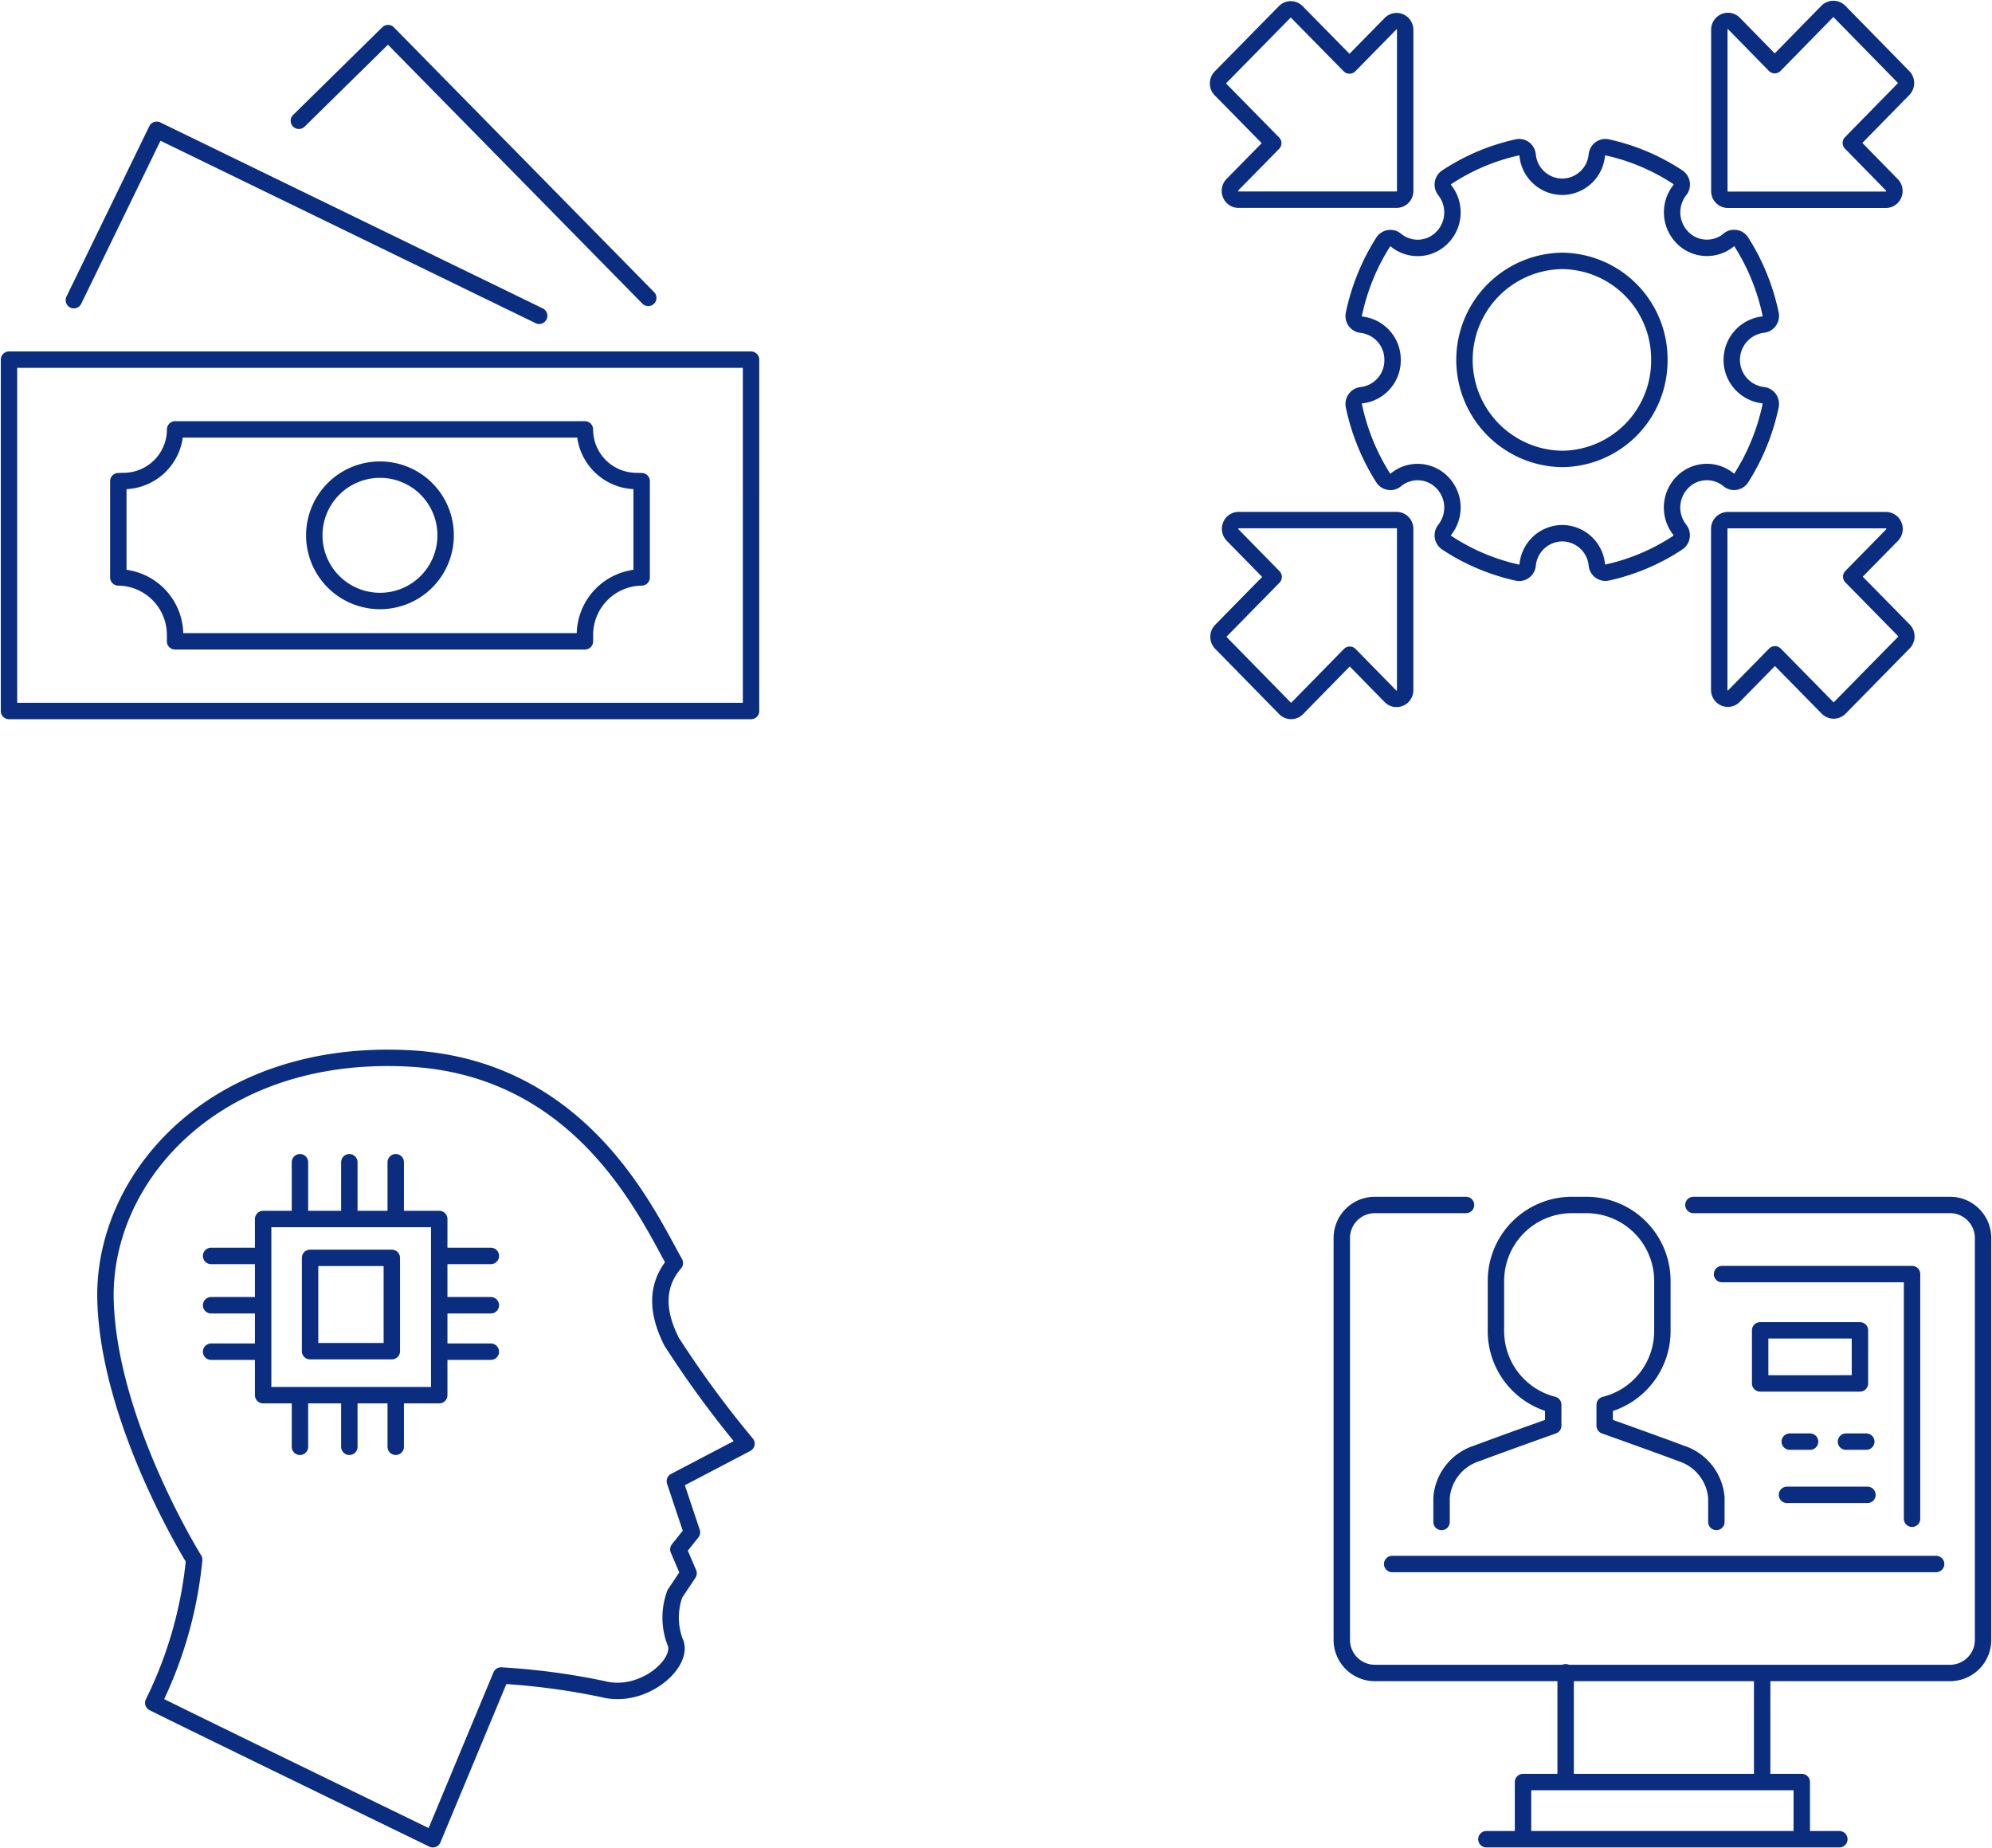
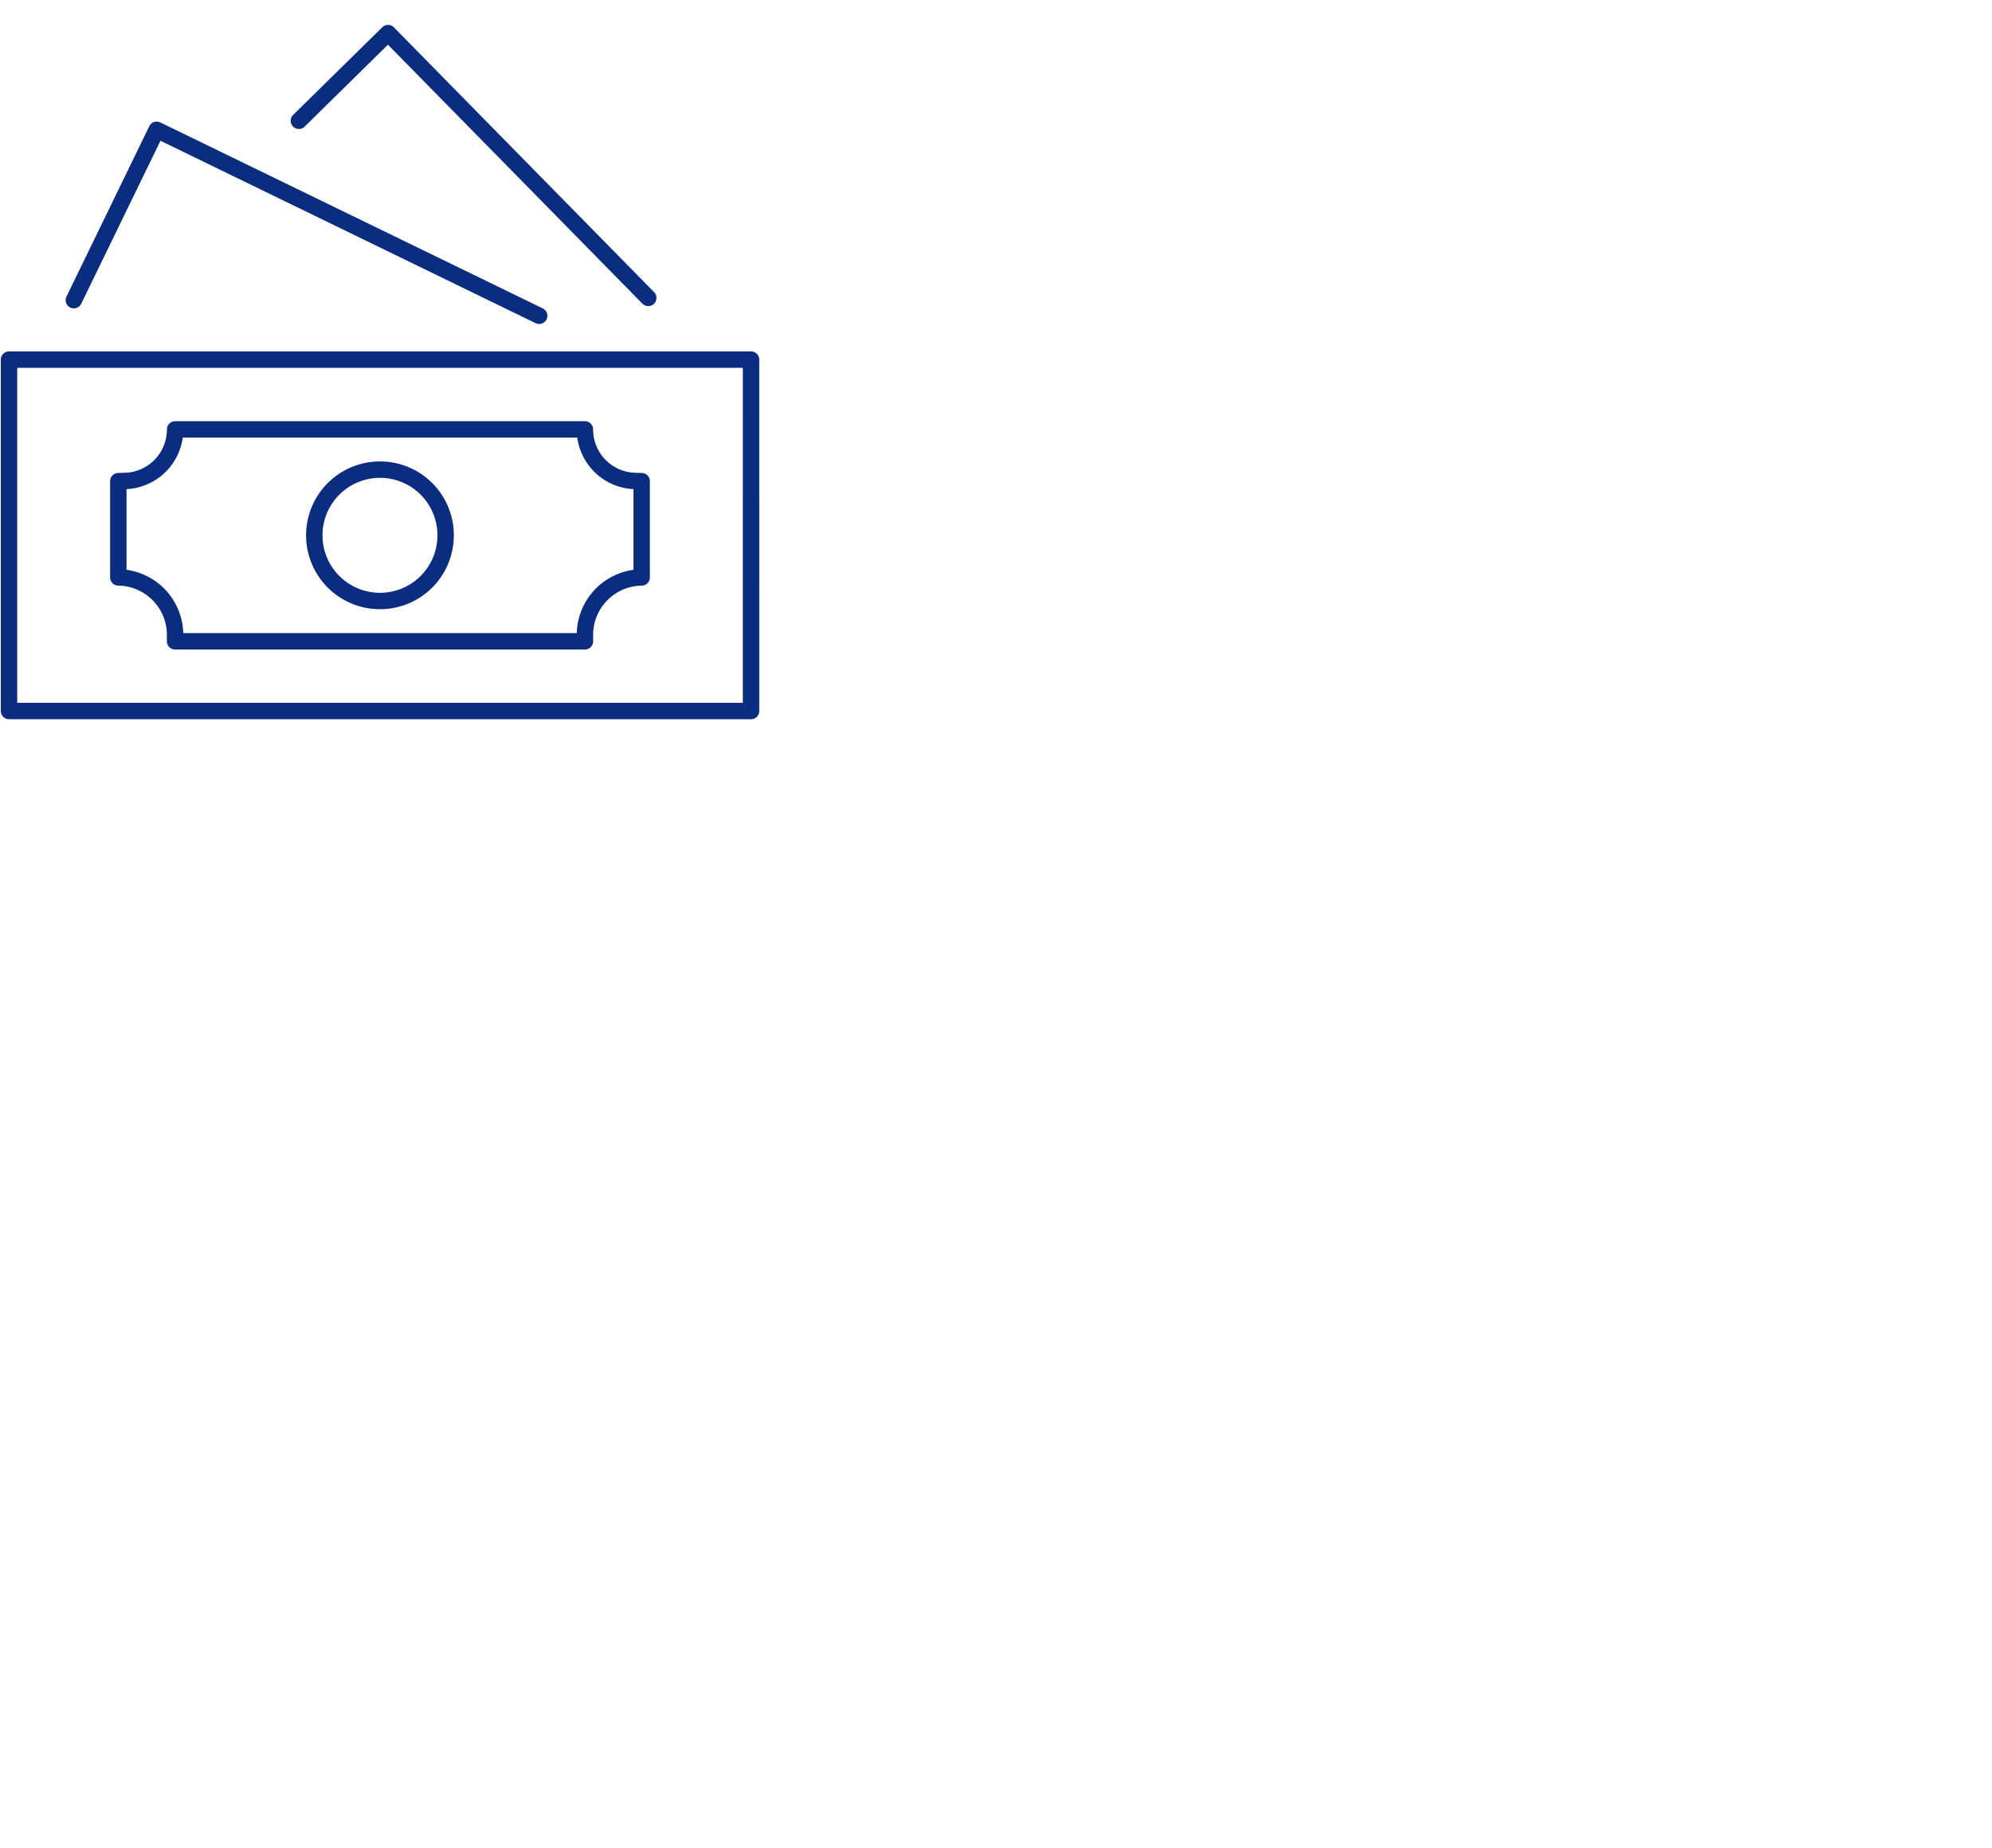
<svg xmlns="http://www.w3.org/2000/svg" width="121.342" height="112.57" viewBox="0 0 121.342 112.57">
  <defs>
    <clipPath id="clip-path">
      <path id="Path_7420" data-name="Path 7420" d="M0,61.262H121.342V-51.308H0Z" transform="translate(0 51.308)" fill="none" />
    </clipPath>
  </defs>
  <g id="Group_6510" data-name="Group 6510" transform="translate(0 51.308)">
    <g id="Group_6515" data-name="Group 6515" transform="translate(0 -51.308)" clip-path="url(#clip-path)">
      <g id="Group_6511" data-name="Group 6511" transform="translate(81.735 73.391)">
-         <path id="Path_7415" data-name="Path 7415" d="M4.118,0H-1.435A2.016,2.016,0,0,0-3.449,2.018v24.47a2.016,2.016,0,0,0,2.014,2.018H33.6a2.016,2.016,0,0,0,2.014-2.018V2.018A2.016,2.016,0,0,0,33.6,0H17.971" transform="translate(3.449)" fill="none" stroke="#0b2d80" stroke-linecap="round" stroke-linejoin="round" stroke-width="1" />
-       </g>
+         </g>
      <g id="Group_6512" data-name="Group 6512" transform="translate(84.804 73.392)">
-         <path id="Path_7416" data-name="Path 7416" d="M10.747,10.507V9.018a3.1,3.1,0,0,0-2.152-2.69c-1.49-.562-4.651-1.685-4.651-1.685V3.372A4.63,4.63,0,0,0,7.458-1.121V-4.173A4.627,4.627,0,0,0,2.831-8.8H1.947A4.627,4.627,0,0,0-2.68-4.173v3.052A4.628,4.628,0,0,0,.808,3.366V4.643S-2.351,5.766-3.841,6.328a3.093,3.093,0,0,0-2.152,2.69v1.49M-9,13.068H24.133m-4.64-11H13.415V-1.165h6.077Zm-8.4-6.657H22.667v14.9M19.949,8.855h-4.9m.169-3.241h1.237m2.187,0h1.237M15.949,29.83H-1.03V26.348H15.949Zm-19.211,0h21.5M1.565,26.2V19.661m11.971,6.687V19.814" transform="translate(9.001 8.8)" fill="none" stroke="#0b2d80" stroke-linecap="round" stroke-linejoin="round" stroke-width="1" />
-       </g>
+         </g>
      <path id="Path_7417" data-name="Path 7417" d="M45.451-9.1H.25V-30.5h45.2ZM26.846-19.8a3.994,3.994,0,0,1-4,4,4,4,0,0,1-4-4,4,4,0,0,1,4-4A3.994,3.994,0,0,1,26.846-19.8Zm8.486,6.455v-.391a3.5,3.5,0,0,1,3.456-3.5h0v-5.862l-.4-.011a3.14,3.14,0,0,1-3.058-3.142H10.369a3.142,3.142,0,0,1-3.061,3.142l-.4.011v5.862a3.5,3.5,0,0,1,3.458,3.5v.391ZM4.2-34.123,9.245-44.5l23.3,11.328M17.907-45.049l5.432-5.34,15.85,16.128" transform="translate(0.299 52.405)" fill="none" stroke="#0b2d80" stroke-linecap="round" stroke-linejoin="round" stroke-width="1" />
      <g id="Group_6513" data-name="Group 6513" transform="translate(74.197 0.548)">
-         <path id="Path_7418" data-name="Path 7418" d="M22.722,2.66a.542.542,0,0,0,0-.755l-3.9-3.982a.53.53,0,0,0-.742,0l-3.2,3.269L12.4-1.342a.517.517,0,0,0-.57-.116.538.538,0,0,0-.325.494V8.858a.53.53,0,0,0,.524.535h9.616a.526.526,0,0,0,.485-.331.542.542,0,0,0-.114-.581l-2.5-2.552ZM12.081,11.84a2.086,2.086,0,0,1-2.828-.154A2.188,2.188,0,0,1,9.1,8.8a.543.543,0,0,0,.11-.419.53.53,0,0,0-.233-.364A12.726,12.726,0,0,0,4.674,6.2a.508.508,0,0,0-.417.09.532.532,0,0,0-.213.377A2.13,2.13,0,0,1,1.936,8.6,2.132,2.132,0,0,1-.173,6.664a.532.532,0,0,0-.213-.377A.506.506,0,0,0-.8,6.2a12.763,12.763,0,0,0-4.3,1.821.53.53,0,0,0-.233.364.552.552,0,0,0,.11.419,2.188,2.188,0,0,1-.151,2.885,2.083,2.083,0,0,1-2.828.154.516.516,0,0,0-.412-.112.529.529,0,0,0-.358.237,13.275,13.275,0,0,0-1.784,4.388.547.547,0,0,0,.088.428.52.52,0,0,0,.369.217,2.14,2.14,0,0,1,1.9,2.148,2.136,2.136,0,0,1-1.9,2.148.53.53,0,0,0-.369.219.542.542,0,0,0-.088.426,13.275,13.275,0,0,0,1.784,4.388.522.522,0,0,0,.358.237.5.5,0,0,0,.412-.112,2.084,2.084,0,0,1,2.828.156,2.185,2.185,0,0,1,.151,2.883.554.554,0,0,0-.11.421.539.539,0,0,0,.233.364A12.758,12.758,0,0,0-.8,32.1a.455.455,0,0,0,.11.013.508.508,0,0,0,.307-.1.527.527,0,0,0,.213-.375A2.132,2.132,0,0,1,1.936,29.7,2.131,2.131,0,0,1,4.044,31.63a.532.532,0,0,0,.213.375.509.509,0,0,0,.417.09,12.721,12.721,0,0,0,4.3-1.819.539.539,0,0,0,.233-.364.545.545,0,0,0-.11-.421,2.185,2.185,0,0,1,.151-2.883,2.084,2.084,0,0,1,2.828-.156.5.5,0,0,0,.412.112.517.517,0,0,0,.358-.237,13.275,13.275,0,0,0,1.784-4.388.542.542,0,0,0-.088-.426.53.53,0,0,0-.369-.219,2.165,2.165,0,0,1,0-4.3.52.52,0,0,0,.369-.217.547.547,0,0,0,.088-.428,13.275,13.275,0,0,0-1.784-4.388.519.519,0,0,0-.77-.125Zm-4.23,7.306a5.981,5.981,0,0,1-5.915,6.031,6.032,6.032,0,0,1,0-12.063A5.981,5.981,0,0,1,7.851,19.146ZM-7.63,8.852V-.953a.536.536,0,0,0-.323-.494.513.513,0,0,0-.57.116l-2.5,2.545-3.208-3.262a.513.513,0,0,0-.739,0l-3.905,3.973a.542.542,0,0,0-.154.38.54.54,0,0,0,.154.377l3.205,3.262-2.486,2.53a.541.541,0,0,0-.112.581.519.519,0,0,0,.483.331h9.634A.528.528,0,0,0-7.63,8.852Zm-11.22,26.78a.545.545,0,0,0,0,.757l3.9,3.98a.513.513,0,0,0,.371.158.52.52,0,0,0,.371-.158l3.2-3.267,2.481,2.532a.514.514,0,0,0,.57.116.53.53,0,0,0,.325-.494V29.434a.529.529,0,0,0-.524-.533h-9.616a.524.524,0,0,0-.485.329.541.541,0,0,0,.114.581l2.5,2.552ZM11.5,29.44v9.805a.532.532,0,0,0,.323.494.516.516,0,0,0,.57-.114l2.5-2.547L18.1,40.342a.524.524,0,0,0,.371.156.515.515,0,0,0,.369-.156l3.905-3.976a.543.543,0,0,0,0-.757l-3.205-3.262,2.486-2.53a.537.537,0,0,0,.112-.581.523.523,0,0,0-.483-.331H12.026A.528.528,0,0,0,11.5,29.44Z" transform="translate(19.03 2.228)" fill="none" stroke="#0b2d80" stroke-linecap="round" stroke-linejoin="round" stroke-width="1" />
-       </g>
+         </g>
      <g id="Group_6514" data-name="Group 6514" transform="translate(6.424 64.43)">
-         <path id="Path_7419" data-name="Path 7419" d="M10.061.019C20.638.576,24.6,9.572,26.259,12.481c-1.246,1.452-1.038,3.115-.208,4.774a61.888,61.888,0,0,0,4.57,6.231L26.259,25.77,27.3,28.885l-.829,1.038.623,1.455-.832,1.244a4.2,4.2,0,0,0,0,2.909c.623,1.246-1.869,3.53-4.362,2.907a41.554,41.554,0,0,0-6.229-.832l-4.153,9.97S-2.607,40.722-5.514,39.27a25.143,25.143,0,0,0,2.492-8.723s-5.191-8.307-5.4-15.781S-1.776-.6,10.061.019ZM1.179,20.531H11.906V9.8H1.179Zm-.112-8.482H-1.991m17.041,0H11.992M3.422,6.342V9.4m0,11.216v3.058m-2.354-8.62H-1.991m17.041,0H11.992M6.43,6.342V9.4m0,11.216v3.058M1.068,17.882H-1.991m17.041,0H11.992M9.256,6.342V9.4m0,11.216v3.058M4.038,17.85h4.98V12.167H4.038Z" transform="translate(8.426 0.016)" fill="none" stroke="#0b2d80" stroke-linecap="round" stroke-linejoin="round" stroke-width="1" />
-       </g>
+         </g>
    </g>
  </g>
</svg>